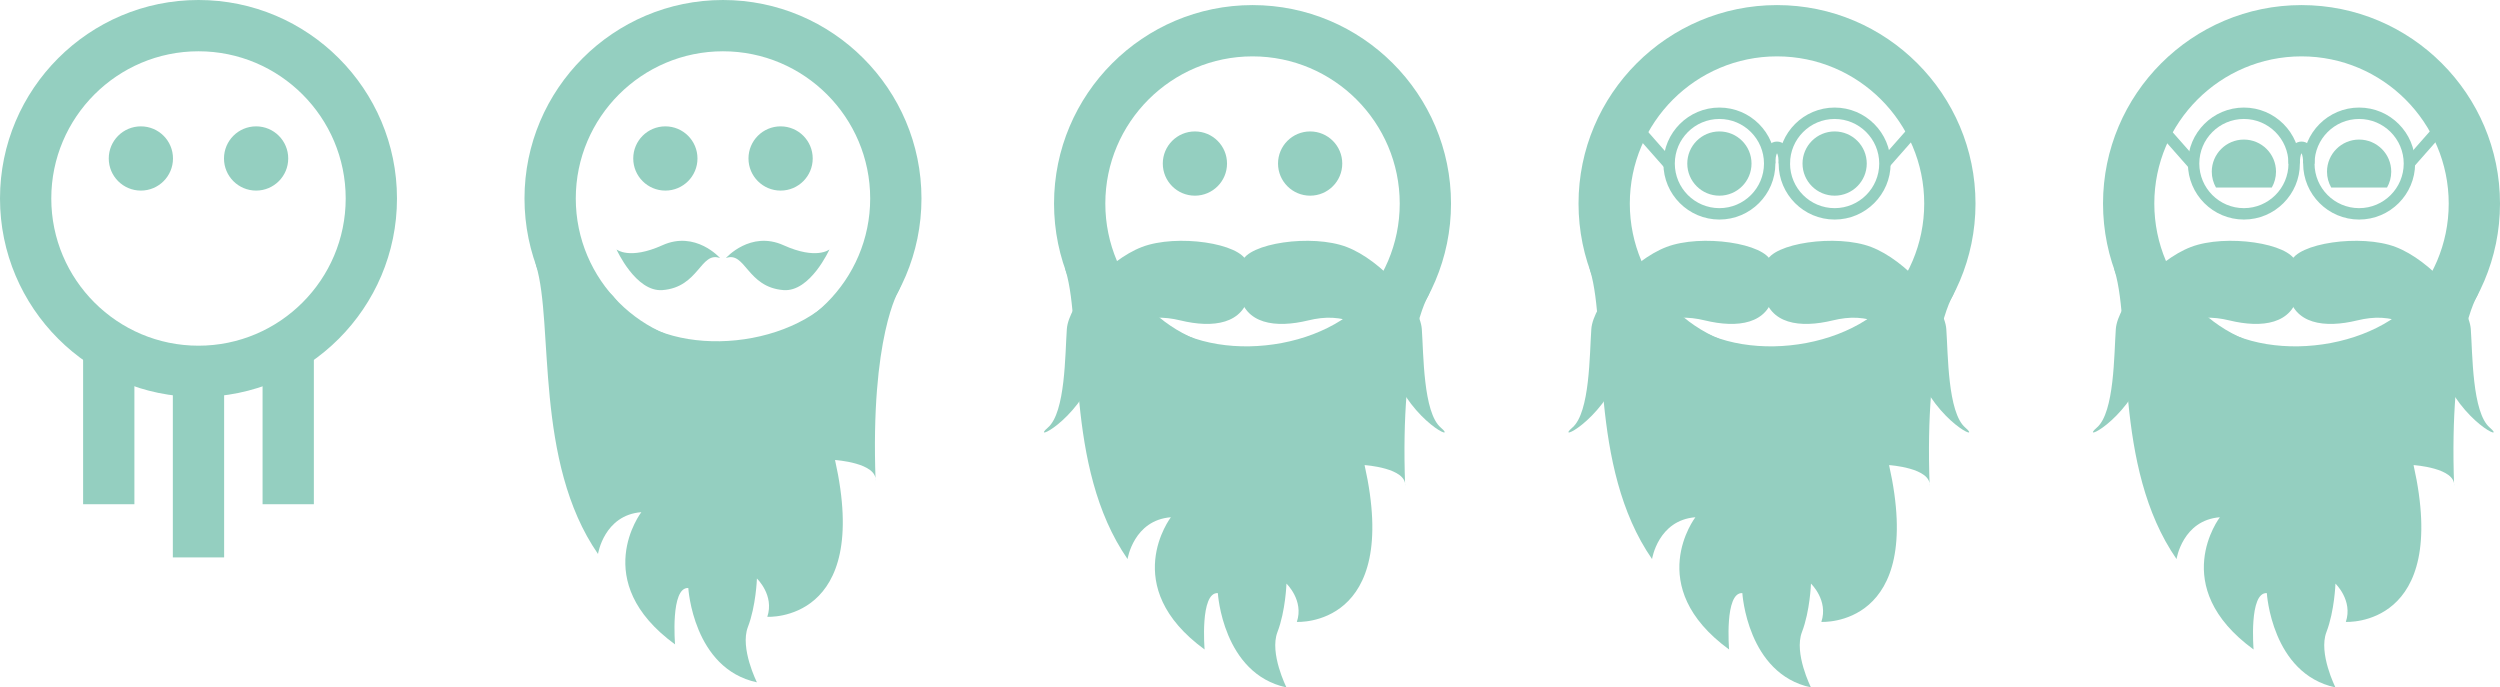
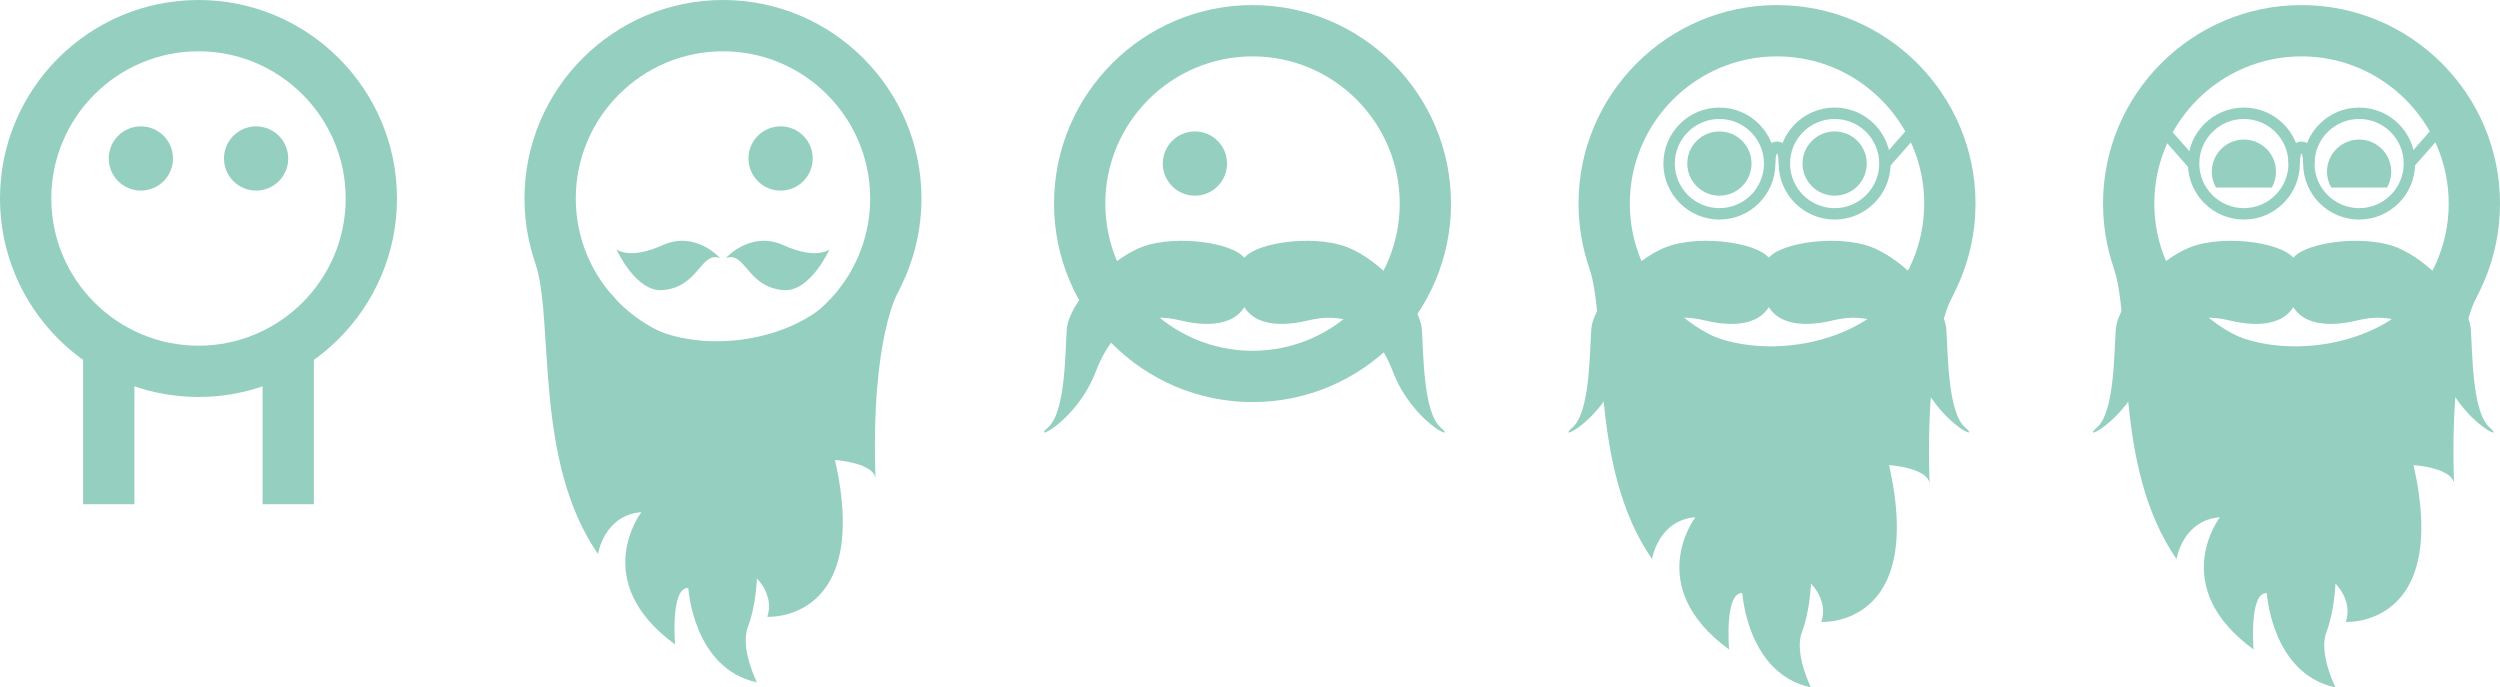
<svg xmlns="http://www.w3.org/2000/svg" version="1.1" x="0px" y="0px" width="438.731px" height="120.635px" viewBox="0 0 438.731 120.635" style="enable-background:new 0 0 438.731 120.635;" xml:space="preserve">
  <style type="text/css">
	.st0{fill:#94CFC0;}
</style>
  <defs>
</defs>
  <g>
    <path class="st0" d="M34.833,69.667C15.626,69.667,0,54.041,0,34.834S15.626,0,34.833,0c19.208,0,34.834,15.627,34.834,34.834   S54.041,69.667,34.833,69.667z M34.833,9C20.589,9,9,20.589,9,34.834c0,14.244,11.589,25.833,25.833,25.833   c14.245,0,25.834-11.589,25.834-25.833C60.667,20.589,49.078,9,34.833,9z" />
-     <rect x="30.333" y="65.167" class="st0" width="9" height="32.653" />
    <rect x="14.586" y="60.764" class="st0" width="9" height="27.724" />
    <rect x="46.08" y="60.764" class="st0" width="9" height="27.724" />
    <circle class="st0" cx="44.945" cy="27.811" r="5.636" />
    <circle class="st0" cx="24.722" cy="27.811" r="5.636" />
  </g>
  <g>
    <path class="st0" d="M126.878,69.668c-19.207,0-34.833-15.626-34.833-34.834c0-19.207,15.626-34.833,34.833-34.833   s34.833,15.626,34.833,34.833C161.711,54.042,146.085,69.668,126.878,69.668z M126.878,9.001   c-14.245,0-25.833,11.589-25.833,25.833c0,14.245,11.589,25.834,25.833,25.834s25.833-11.589,25.833-25.834   C152.711,20.589,141.122,9.001,126.878,9.001z" />
    <circle class="st0" cx="136.989" cy="27.811" r="5.636" />
-     <circle class="st0" cx="116.766" cy="27.811" r="5.636" />
    <path class="st0" d="M126.365,45.285c0,0-4.3-4.875-10.111-2.25c-5.811,2.625-8.061,0.737-8.061,0.737s3.372,7.502,8.061,7.138   C122.692,50.41,122.913,44.035,126.365,45.285z" />
    <path class="st0" d="M127.39,45.285c0,0,4.3-4.875,10.112-2.25c5.811,2.625,8.061,0.737,8.061,0.737s-3.372,7.502-8.061,7.138   C131.063,50.41,130.842,44.035,127.39,45.285z" />
    <path class="st0" d="M153.663,84.41c0.317-3.2-7.122-3.681-7.122-3.681c6.418,28.605-11.885,27.517-11.885,27.517   c1.268-3.776-1.822-6.719-1.822-6.719s-0.158,4.8-1.585,8.511c-1.426,3.712,1.585,9.706,1.585,9.706   c-11.198-2.389-12.043-16.553-12.043-16.553c-3.169-0.171-2.324,9.898-2.324,9.898c-15.213-11.092-5.916-23.208-5.916-23.208   c-6.55,0.512-7.606,7.338-7.606,7.338C93.72,81.006,97.205,56.91,94.087,46.591c-1.6-5.294,12.225,3.47,13.748,5.681   c7.266,10.549,29.154,9.888,38.786-0.404c1.444-1.543,14.946-9.683,11.144-0.945C157.765,50.923,152.711,58.993,153.663,84.41z" />
  </g>
  <g>
    <path class="st0" d="M219.809,70.56c-19.207,0-34.833-15.626-34.833-34.834c0-19.207,15.626-34.833,34.833-34.833   s34.833,15.626,34.833,34.833C254.642,54.934,239.016,70.56,219.809,70.56z M219.809,9.893c-14.245,0-25.833,11.589-25.833,25.833   c0,14.245,11.589,25.834,25.833,25.834s25.833-11.589,25.833-25.834C245.642,21.482,234.054,9.893,219.809,9.893z" />
-     <circle class="st0" cx="229.92" cy="28.703" r="5.636" />
    <circle class="st0" cx="209.697" cy="28.703" r="5.636" />
-     <path class="st0" d="M246.594,85.302c0.317-3.2-7.122-3.681-7.122-3.681c6.418,28.605-11.885,27.517-11.885,27.517   c1.268-3.776-1.822-6.719-1.822-6.719s-0.158,4.8-1.585,8.511c-1.426,3.712,1.585,9.706,1.585,9.706   c-11.198-2.389-12.043-16.553-12.043-16.553c-3.169-0.171-2.324,9.898-2.324,9.898c-15.213-11.092-5.916-23.208-5.916-23.208   c-6.55,0.512-7.606,7.338-7.606,7.338c-11.225-16.212-7.739-40.308-10.858-50.627c-1.6-5.294,12.225,3.47,13.748,5.681   c7.266,10.549,29.154,9.888,38.786-0.404c1.444-1.543,14.946-9.683,11.144-0.945C250.696,51.815,245.642,59.885,246.594,85.302z" />
    <path class="st0" d="M217.935,46.003c0.997-3.324,12.3-4.987,18.395-2.66c6.095,2.327,12.872,10.078,13.187,14.406   c0.315,4.328,0.222,14.628,3.324,17.287s-4.987-0.915-8.422-9.863s-9.019-10.359-14.815-8.947   c-5.796,1.412-11.115,0.636-12.113-4.683S216.937,49.327,217.935,46.003z" />
    <path class="st0" d="M218.804,46.003c-0.997-3.324-12.3-4.987-18.395-2.66c-6.095,2.327-12.872,10.078-13.187,14.406   S187,72.377,183.897,75.036s4.987-0.915,8.422-9.863s9.019-10.359,14.815-8.947c5.796,1.412,11.115,0.636,12.113-4.683   C220.244,46.225,219.801,49.327,218.804,46.003z" />
  </g>
  <g>
    <g>
      <path class="st0" d="M321.965,38.529c-5.418,0-9.826-4.408-9.826-9.826s4.408-9.826,9.826-9.826s9.826,4.408,9.826,9.826    S327.383,38.529,321.965,38.529z M321.965,20.877c-4.315,0-7.826,3.511-7.826,7.826s3.511,7.826,7.826,7.826    s7.826-3.511,7.826-7.826S326.28,20.877,321.965,20.877z" />
      <path class="st0" d="M301.742,38.529c-5.418,0-9.826-4.408-9.826-9.826s4.408-9.826,9.826-9.826s9.825,4.408,9.825,9.826    S307.16,38.529,301.742,38.529z M301.742,20.877c-4.315,0-7.826,3.511-7.826,7.826s3.511,7.826,7.826,7.826    c4.314,0,7.825-3.511,7.825-7.826S306.057,20.877,301.742,20.877z" />
      <path class="st0" d="M314.138,28.745l-1.998-0.082c0.026-0.687-0.109-1.496-0.286-1.778c-0.177,0.282-0.313,1.092-0.287,1.778    l-1.998,0.082c-0.016-0.381-0.048-2.329,0.898-3.315c0.75-0.781,2.023-0.782,2.773,0.001    C314.186,26.417,314.154,28.365,314.138,28.745z" />
-       <rect x="288.279" y="19.079" transform="matrix(0.75 -0.661 0.661 0.75 56.068 197.491)" class="st0" width="2" height="10.999" />
      <rect x="328.929" y="23.579" transform="matrix(0.661 -0.75 0.75 0.661 94.845 259.198)" class="st0" width="10.999" height="2" />
    </g>
    <g>
      <path class="st0" d="M311.853,70.56c-19.207,0-34.833-15.626-34.833-34.834c0-19.207,15.626-34.833,34.833-34.833    s34.833,15.626,34.833,34.833C346.687,54.934,331.06,70.56,311.853,70.56z M311.853,9.893c-14.245,0-25.833,11.589-25.833,25.833    c0,14.245,11.589,25.834,25.833,25.834s25.833-11.589,25.833-25.834C337.687,21.482,326.098,9.893,311.853,9.893z" />
      <circle class="st0" cx="321.965" cy="28.703" r="5.636" />
      <circle class="st0" cx="301.742" cy="28.703" r="5.636" />
      <path class="st0" d="M338.639,85.302c0.317-3.2-7.122-3.681-7.122-3.681c6.418,28.605-11.885,27.517-11.885,27.517    c1.268-3.776-1.822-6.719-1.822-6.719s-0.158,4.8-1.585,8.511c-1.426,3.712,1.585,9.706,1.585,9.706    c-11.198-2.389-12.043-16.553-12.043-16.553c-3.169-0.171-2.324,9.898-2.324,9.898c-15.213-11.092-5.916-23.208-5.916-23.208    c-6.55,0.512-7.606,7.338-7.606,7.338c-11.225-16.212-7.739-40.308-10.858-50.627c-1.6-5.294,12.225,3.47,13.748,5.681    c7.266,10.549,29.154,9.888,38.786-0.404c1.444-1.543,14.946-9.683,11.144-0.945C342.74,51.815,337.687,59.885,338.639,85.302z" />
      <path class="st0" d="M309.979,46.003c0.997-3.324,12.3-4.987,18.395-2.66c6.095,2.327,12.872,10.078,13.187,14.406    c0.315,4.328,0.222,14.628,3.324,17.287s-4.987-0.915-8.422-9.863c-3.435-8.947-9.019-10.359-14.815-8.947    c-5.796,1.412-11.115,0.636-12.113-4.683C308.538,46.225,308.982,49.327,309.979,46.003z" />
      <path class="st0" d="M310.848,46.003c-0.997-3.324-12.3-4.987-18.395-2.66s-12.872,10.078-13.187,14.406    s-0.222,14.628-3.324,17.287s4.987-0.915,8.422-9.863c3.435-8.947,9.019-10.359,14.815-8.947    c5.796,1.412,11.115,0.636,12.113-4.683C312.288,46.225,311.845,49.327,310.848,46.003z" />
    </g>
  </g>
  <g>
    <g>
      <path class="st0" d="M414.009,38.529c-5.418,0-9.825-4.408-9.825-9.826s4.407-9.826,9.825-9.826s9.826,4.408,9.826,9.826    S419.427,38.529,414.009,38.529z M414.009,20.877c-4.314,0-7.825,3.511-7.825,7.826s3.511,7.826,7.825,7.826    c4.315,0,7.826-3.511,7.826-7.826S418.324,20.877,414.009,20.877z" />
      <path class="st0" d="M393.786,38.529c-5.418,0-9.826-4.408-9.826-9.826s4.408-9.826,9.826-9.826s9.826,4.408,9.826,9.826    S399.204,38.529,393.786,38.529z M393.786,20.877c-4.315,0-7.826,3.511-7.826,7.826s3.511,7.826,7.826,7.826    s7.826-3.511,7.826-7.826S398.102,20.877,393.786,20.877z" />
      <path class="st0" d="M401.613,28.745c-0.017-0.38-0.048-2.328,0.897-3.314c0.75-0.783,2.023-0.782,2.773-0.001    c0.946,0.986,0.914,2.935,0.898,3.315l-1.998-0.082c0.026-0.687-0.11-1.496-0.287-1.778c-0.177,0.282-0.312,1.092-0.286,1.778    L401.613,28.745z" />
      <rect x="380.322" y="19.079" transform="matrix(0.75 -0.661 0.661 0.75 79.08 258.375)" class="st0" width="2" height="10.999" />
      <rect x="420.973" y="23.579" transform="matrix(0.661 -0.75 0.75 0.661 126.023 328.245)" class="st0" width="10.999" height="2" />
    </g>
    <g>
      <path class="st0" d="M403.898,70.56c-19.207,0-34.833-15.626-34.833-34.834c0-19.207,15.626-34.833,34.833-34.833    s34.833,15.626,34.833,34.833C438.731,54.934,423.105,70.56,403.898,70.56z M403.898,9.893c-14.245,0-25.833,11.589-25.833,25.833    c0,14.245,11.589,25.834,25.833,25.834s25.833-11.589,25.833-25.834C429.731,21.482,418.142,9.893,403.898,9.893z" />
      <path class="st0" d="M430.683,85.302c0.317-3.2-7.122-3.681-7.122-3.681c6.418,28.605-11.885,27.517-11.885,27.517    c1.268-3.776-1.822-6.719-1.822-6.719s-0.158,4.8-1.585,8.511c-1.426,3.712,1.585,9.706,1.585,9.706    c-11.198-2.389-12.043-16.553-12.043-16.553c-3.169-0.171-2.324,9.898-2.324,9.898c-15.213-11.092-5.916-23.208-5.916-23.208    c-6.55,0.512-7.606,7.338-7.606,7.338c-11.225-16.212-7.739-40.308-10.858-50.627c-1.6-5.294,12.225,3.47,13.748,5.681    c7.266,10.549,29.154,9.888,38.786-0.404c1.444-1.543,14.946-9.683,11.144-0.945C434.784,51.815,429.731,59.885,430.683,85.302z" />
      <path class="st0" d="M402.023,46.003c0.997-3.324,12.3-4.987,18.395-2.66c6.095,2.327,12.872,10.078,13.187,14.406    c0.315,4.328,0.222,14.628,3.324,17.287s-4.987-0.915-8.422-9.863c-3.435-8.947-9.019-10.359-14.815-8.947    c-5.796,1.412-11.115,0.636-12.113-4.683C400.583,46.225,401.026,49.327,402.023,46.003z" />
      <path class="st0" d="M402.892,46.003c-0.997-3.324-12.3-4.987-18.395-2.66s-12.872,10.078-13.187,14.406    s-0.222,14.628-3.324,17.287s4.987-0.915,8.422-9.863c3.435-8.947,9.019-10.359,14.815-8.947    c5.796,1.412,11.115,0.636,12.113-4.683C404.333,46.225,403.889,49.327,402.892,46.003z" />
    </g>
    <g>
      <path class="st0" d="M399.422,30.13c0-3.112-2.523-5.636-5.636-5.636c-3.112,0-5.636,2.523-5.636,5.636    c0,1.013,0.271,1.96,0.738,2.782h9.795C399.151,32.091,399.422,31.143,399.422,30.13z" />
      <path class="st0" d="M419.645,30.13c0-3.112-2.523-5.636-5.636-5.636s-5.636,2.523-5.636,5.636c0,1.013,0.271,1.96,0.738,2.782    h9.795C419.374,32.091,419.645,31.143,419.645,30.13z" />
    </g>
  </g>
</svg>